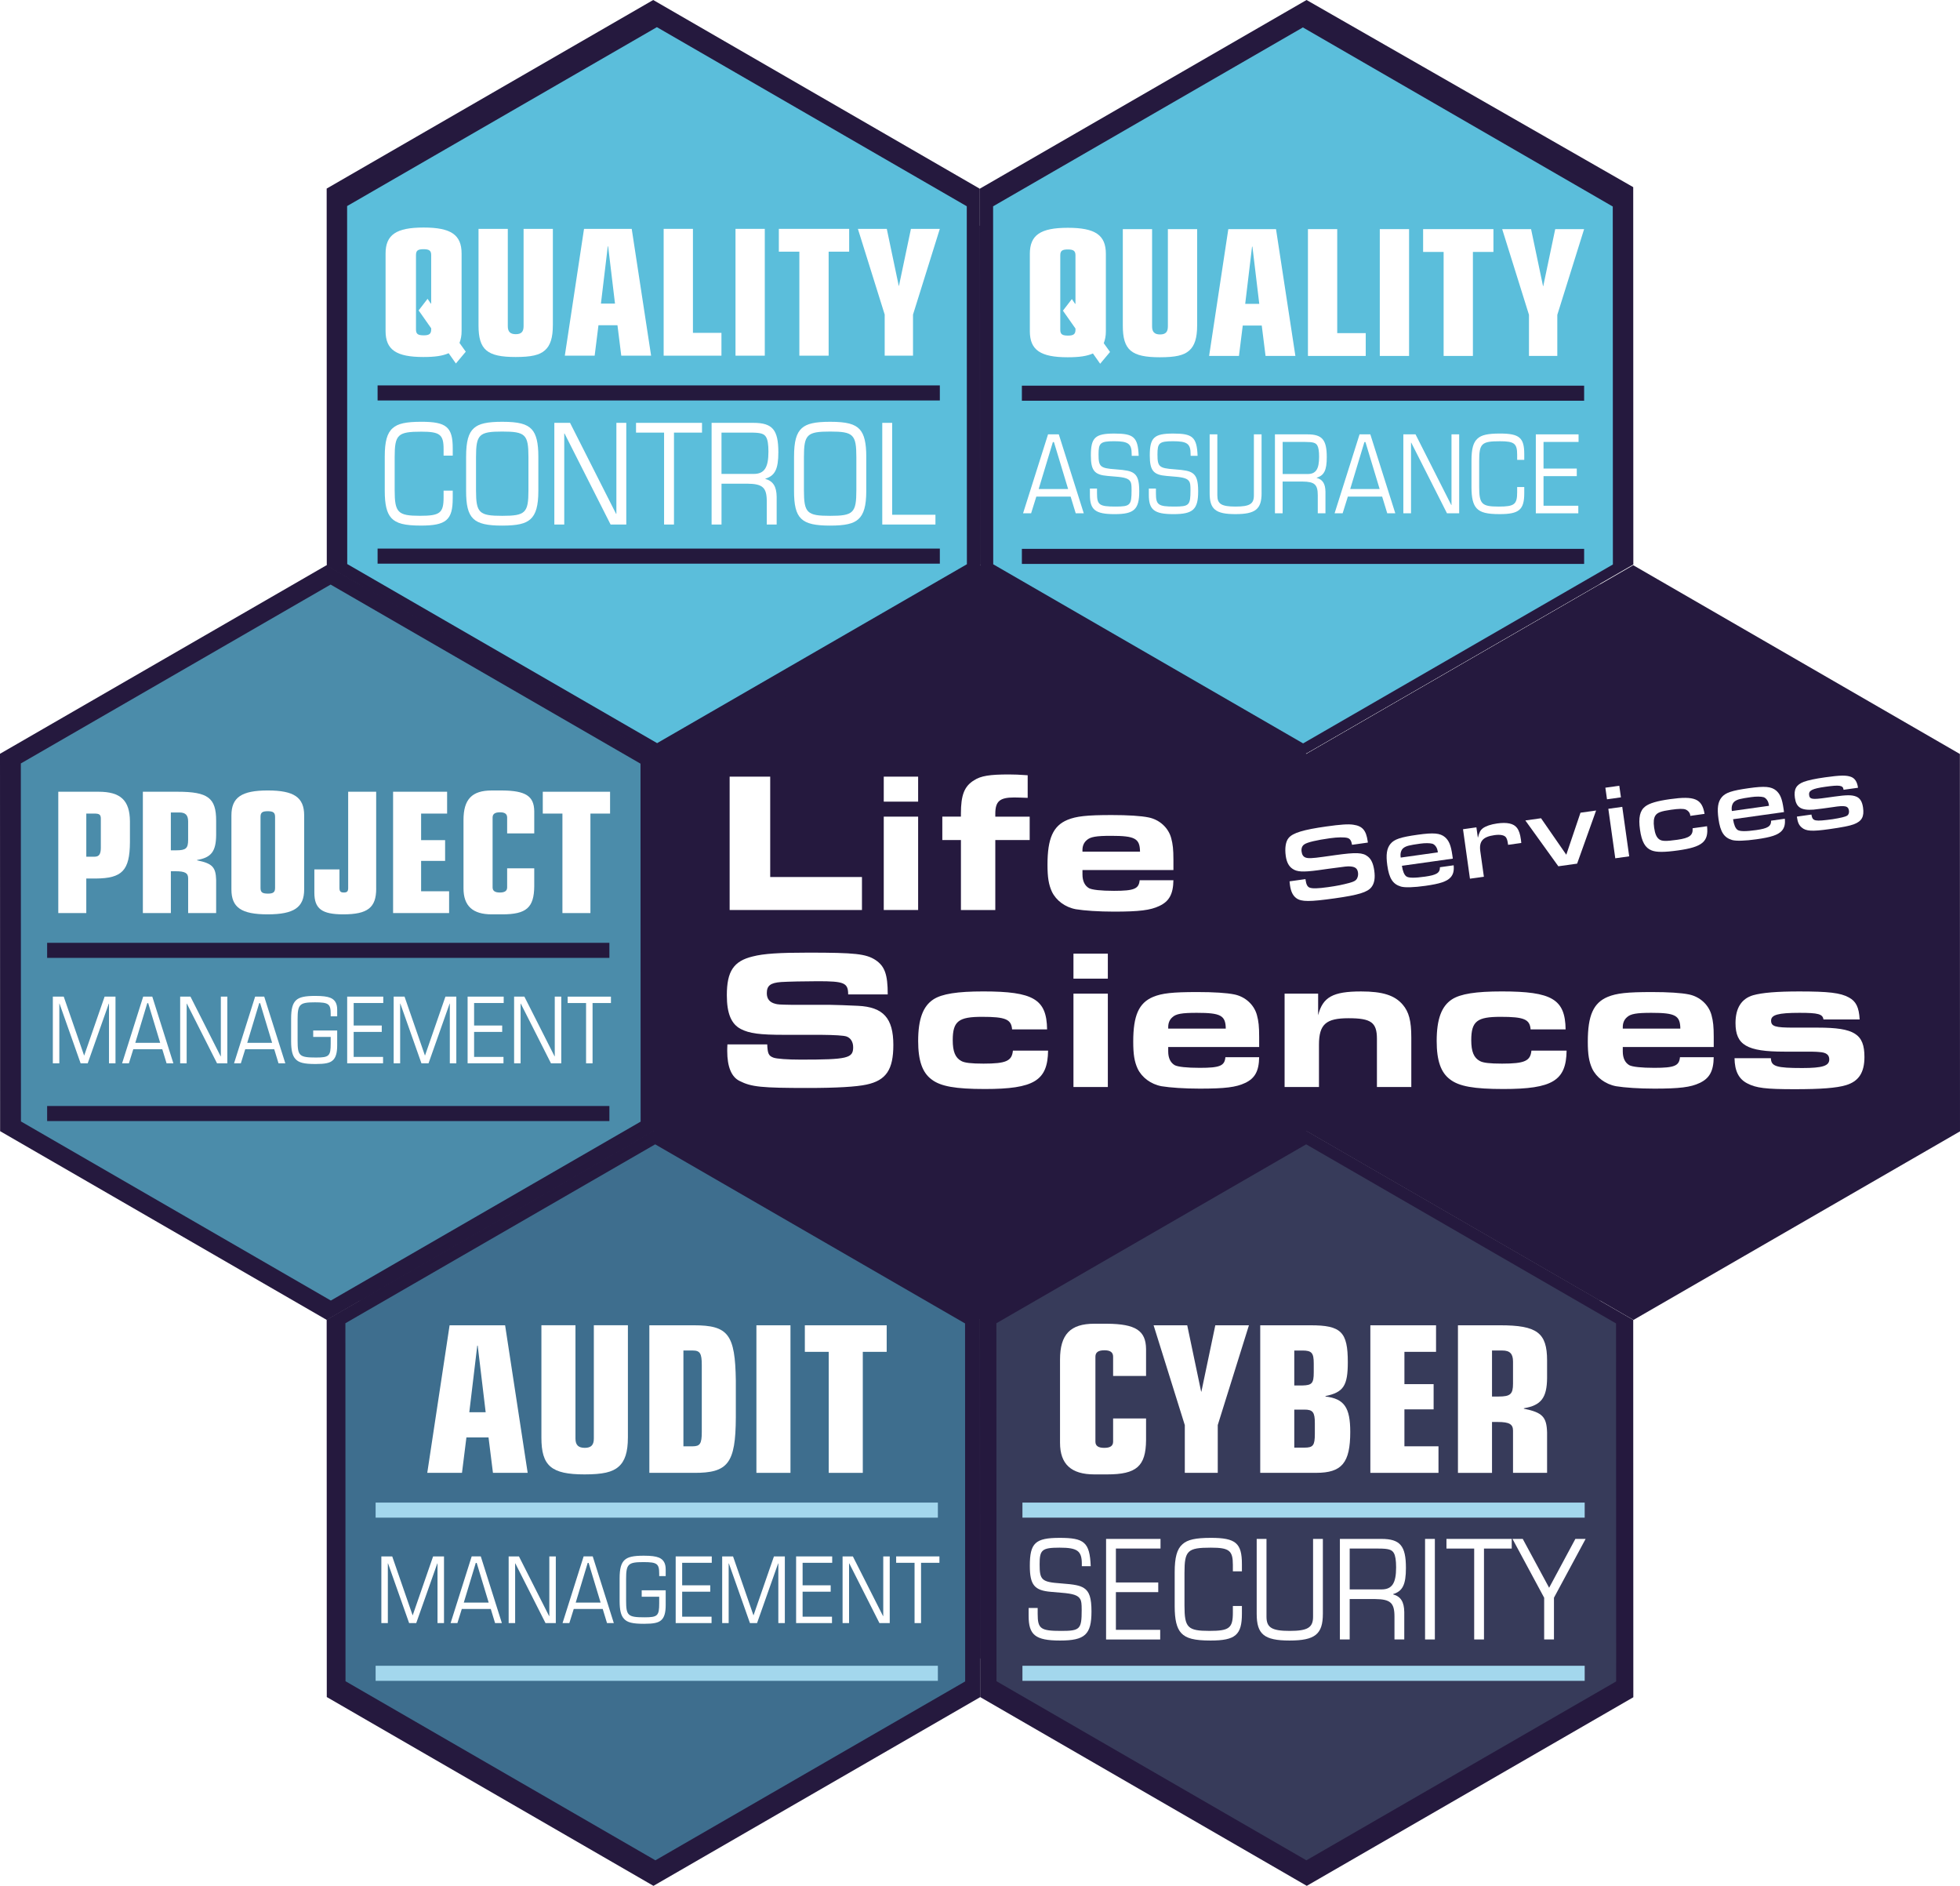
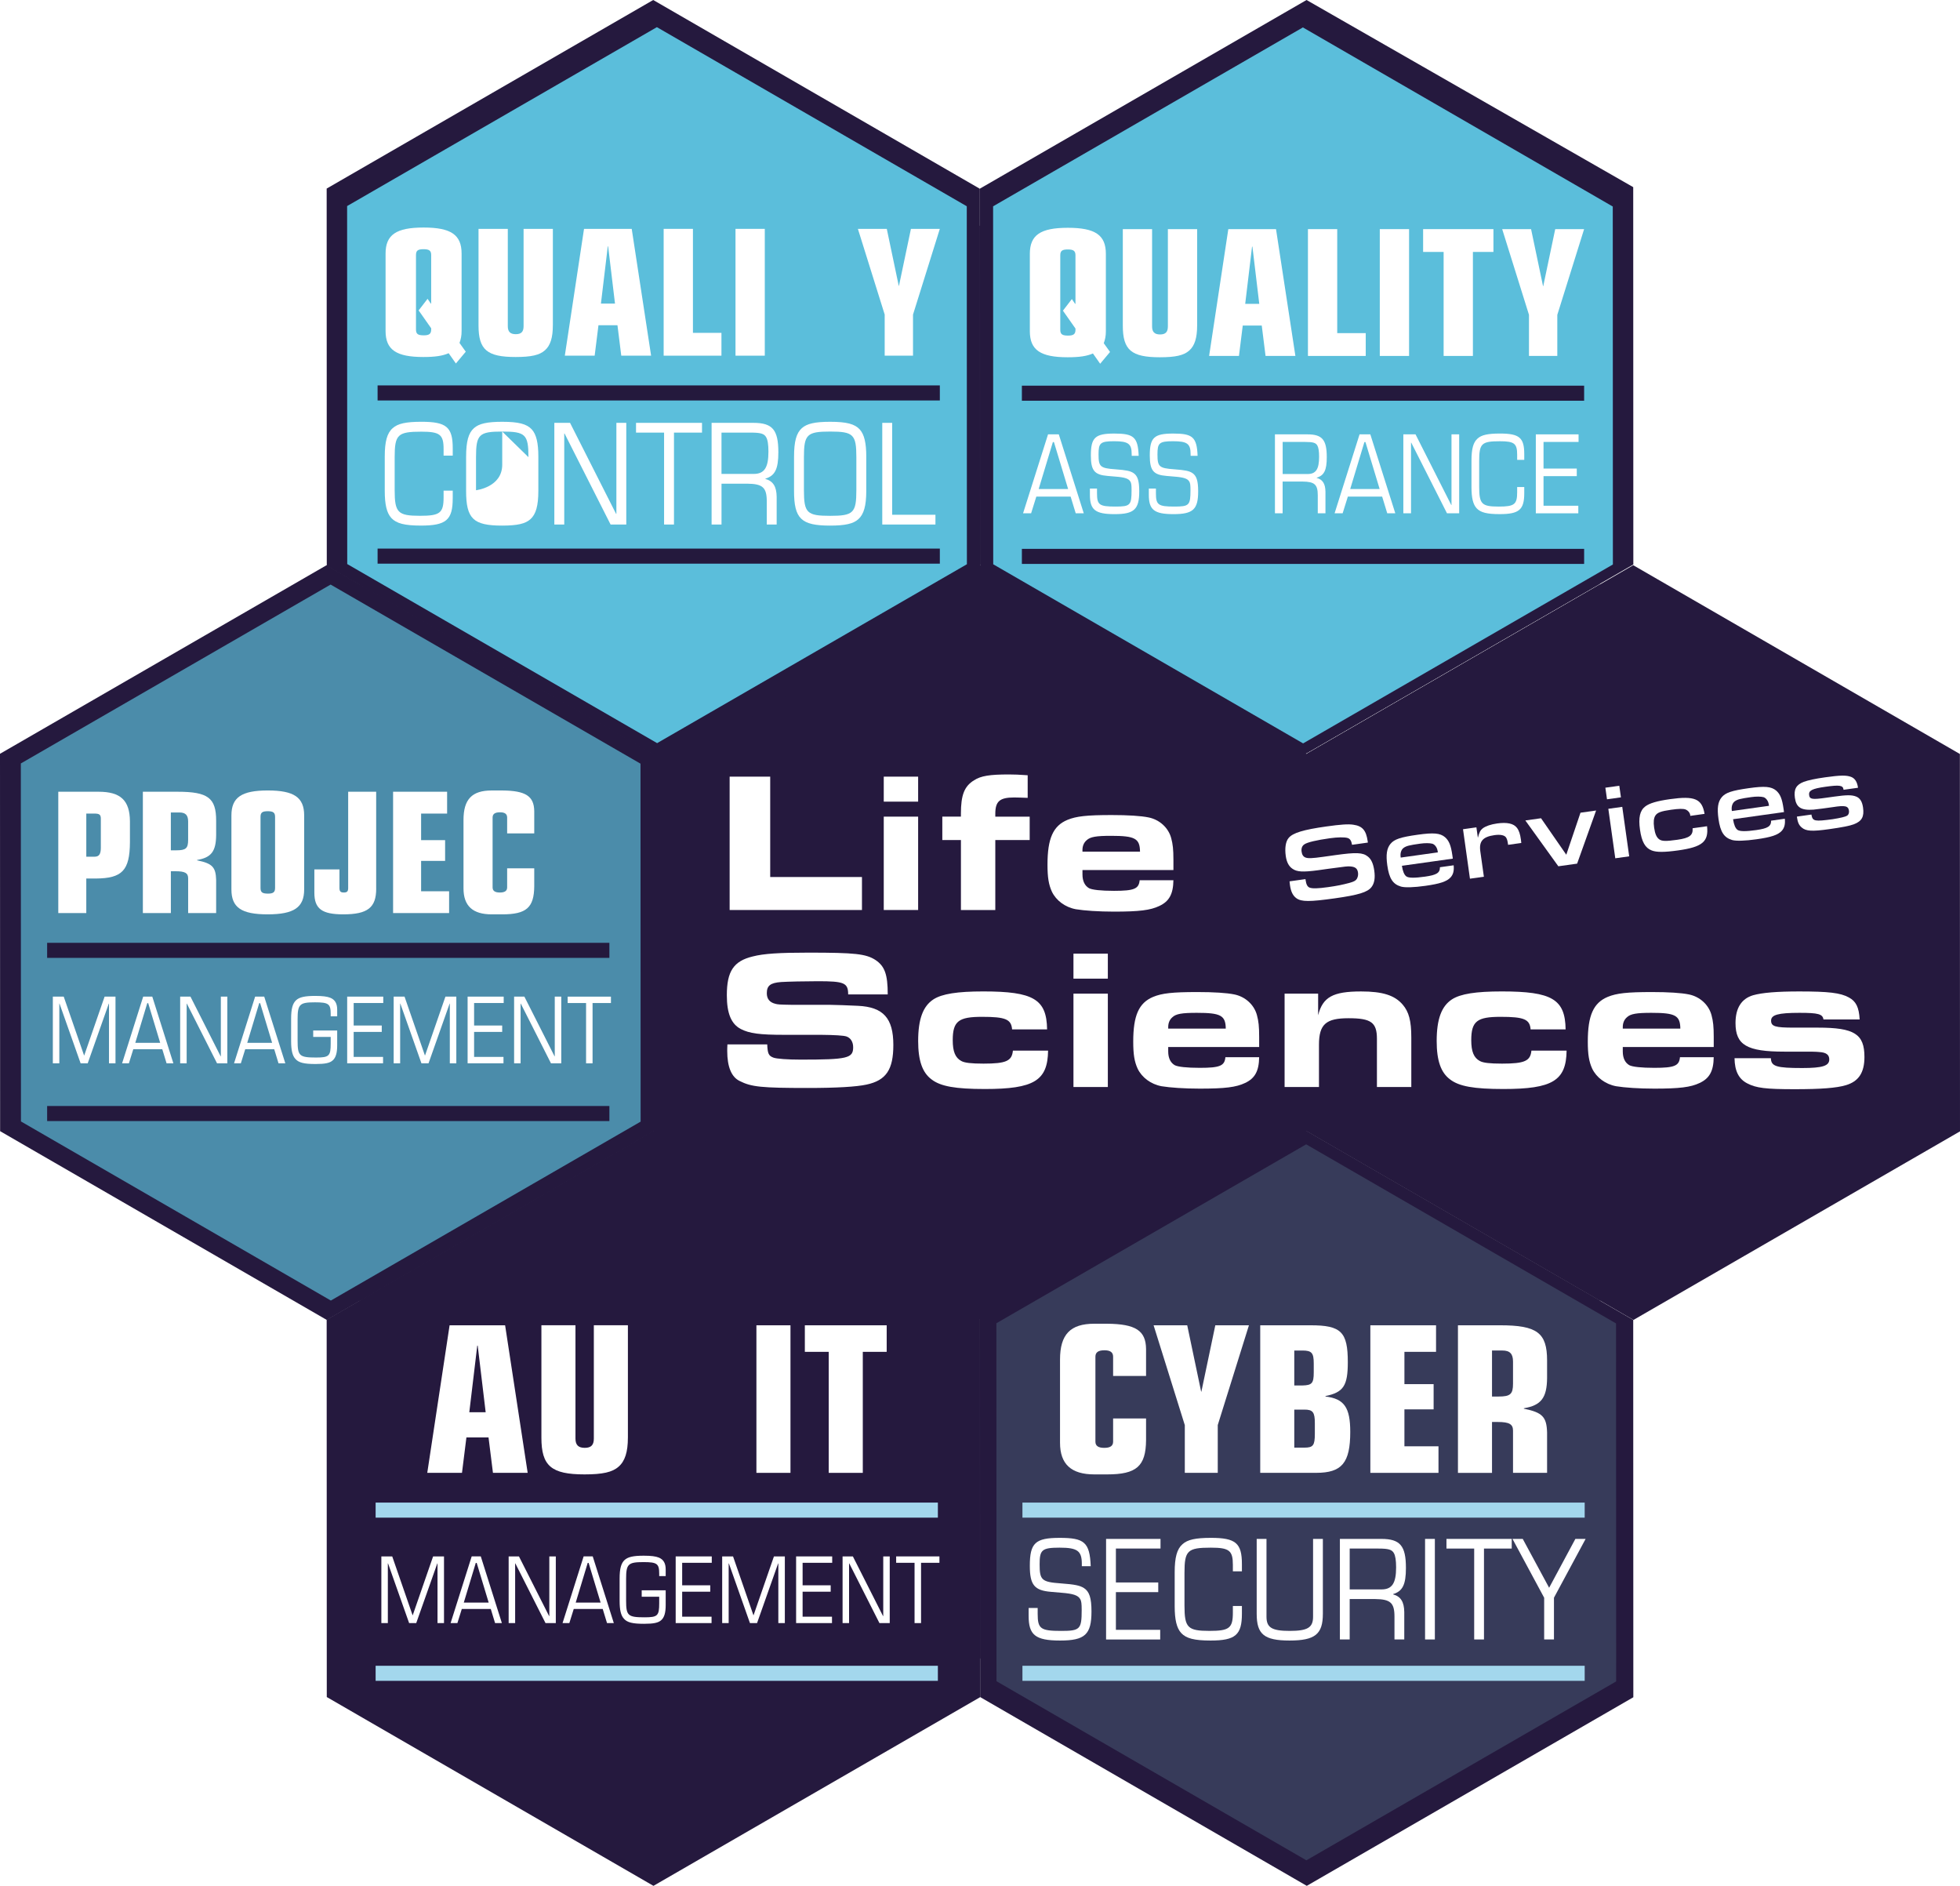
<svg xmlns="http://www.w3.org/2000/svg" id="Calque_2" data-name="Calque 2" viewBox="0 0 1196.22 1150.67">
  <defs>
    <style>
      .cls-1 {
        fill: #373b5a;
      }

      .cls-2 {
        filter: url(#drop-shadow-9);
      }

      .cls-3 {
        filter: url(#drop-shadow-2);
      }

      .cls-4 {
        fill: #4b8caa;
      }

      .cls-5 {
        filter: url(#drop-shadow-6);
      }

      .cls-6 {
        filter: url(#drop-shadow-5);
      }

      .cls-7 {
        fill: #3e6e8e;
      }

      .cls-8 {
        fill: #fff;
      }

      .cls-9 {
        fill: #25193e;
      }

      .cls-10 {
        filter: url(#drop-shadow-8);
      }

      .cls-11 {
        filter: url(#drop-shadow-4);
      }

      .cls-12 {
        filter: url(#drop-shadow-7);
      }

      .cls-13 {
        filter: url(#drop-shadow-1);
      }

      .cls-14 {
        fill: #24193d;
      }

      .cls-15 {
        filter: url(#drop-shadow-10);
      }

      .cls-16 {
        fill: #a3d7ed;
      }

      .cls-17 {
        filter: url(#drop-shadow-3);
      }

      .cls-18 {
        fill: #5bbedb;
      }
    </style>
    <filter id="drop-shadow-1" x="611.33" y="121.82" width="372.72" height="117.36" filterUnits="userSpaceOnUse">
      <feOffset dx="0" dy="0" />
      <feGaussianBlur result="blur" stdDeviation="5.67" />
      <feFlood flood-color="#24193d" flood-opacity=".75" />
      <feComposite in2="blur" operator="in" />
      <feComposite in="SourceGraphic" />
    </filter>
    <filter id="drop-shadow-2" x="607.25" y="247.34" width="373.44" height="83.52" filterUnits="userSpaceOnUse">
      <feOffset dx="0" dy="0" />
      <feGaussianBlur result="blur-2" stdDeviation="5.67" />
      <feFlood flood-color="#24193d" flood-opacity=".75" />
      <feComposite in2="blur-2" operator="in" />
      <feComposite in="SourceGraphic" />
    </filter>
    <filter id="drop-shadow-3" x="218.21" y="121.58" width="372.48" height="117.36" filterUnits="userSpaceOnUse">
      <feOffset dx="0" dy="0" />
      <feGaussianBlur result="blur-3" stdDeviation="5.67" />
      <feFlood flood-color="#24193d" flood-opacity=".75" />
      <feComposite in2="blur-3" operator="in" />
      <feComposite in="SourceGraphic" />
    </filter>
    <filter id="drop-shadow-4" x="217.73" y="240.14" width="370.32" height="97.68" filterUnits="userSpaceOnUse">
      <feOffset dx="0" dy="0" />
      <feGaussianBlur result="blur-4" stdDeviation="5.67" />
      <feFlood flood-color="#24193d" flood-opacity=".75" />
      <feComposite in2="blur-4" operator="in" />
      <feComposite in="SourceGraphic" />
    </filter>
    <filter id="drop-shadow-5" x="15.17" y="590.54" width="374.88" height="75.84" filterUnits="userSpaceOnUse">
      <feOffset dx="0" dy="0" />
      <feGaussianBlur result="blur-5" stdDeviation="5.67" />
      <feFlood flood-color="#24193d" flood-opacity=".75" />
      <feComposite in2="blur-5" operator="in" />
      <feComposite in="SourceGraphic" />
    </filter>
    <filter id="drop-shadow-6" x="18.53" y="465.26" width="371.04" height="109.92" filterUnits="userSpaceOnUse">
      <feOffset dx="0" dy="0" />
      <feGaussianBlur result="blur-6" stdDeviation="5.67" />
      <feFlood flood-color="#24193d" flood-opacity=".75" />
      <feComposite in2="blur-6" operator="in" />
      <feComposite in="SourceGraphic" />
    </filter>
    <filter id="drop-shadow-7" x="215.57" y="932.06" width="374.88" height="75.84" filterUnits="userSpaceOnUse">
      <feOffset dx="0" dy="0" />
      <feGaussianBlur result="blur-7" stdDeviation="5.67" />
      <feFlood flood-color="#24193d" flood-opacity=".75" />
      <feComposite in2="blur-7" operator="in" />
      <feComposite in="SourceGraphic" />
    </filter>
    <filter id="drop-shadow-8" x="243.65" y="791.42" width="314.64" height="125.28" filterUnits="userSpaceOnUse">
      <feOffset dx="0" dy="0" />
      <feGaussianBlur result="blur-8" stdDeviation="5.67" />
      <feFlood flood-color="#24193d" flood-opacity=".75" />
      <feComposite in2="blur-8" operator="in" />
      <feComposite in="SourceGraphic" />
    </filter>
    <filter id="drop-shadow-9" x="629.81" y="790.46" width="331.68" height="126.24" filterUnits="userSpaceOnUse">
      <feOffset dx="0" dy="0" />
      <feGaussianBlur result="blur-9" stdDeviation="5.67" />
      <feFlood flood-color="#24193d" flood-opacity=".75" />
      <feComposite in2="blur-9" operator="in" />
      <feComposite in="SourceGraphic" />
    </filter>
    <filter id="drop-shadow-10" x="610.61" y="921.26" width="374.4" height="96.96" filterUnits="userSpaceOnUse">
      <feOffset dx="0" dy="0" />
      <feGaussianBlur result="blur-10" stdDeviation="5.67" />
      <feFlood flood-color="#24193d" flood-opacity=".75" />
      <feComposite in2="blur-10" operator="in" />
      <feComposite in="SourceGraphic" />
    </filter>
  </defs>
  <g id="COMBO_-_round" data-name="COMBO - round">
    <g id="tiles_-_contour" data-name="tiles - contour">
      <polygon class="cls-9" points="598.04 344.87 398.74 459.93 398.81 690.19 598.18 805.38 797.48 690.31 797.41 460.06 598.04 344.87" />
      <polygon class="cls-9" points="199.3 344.87 0 459.93 .07 690.19 199.44 805.38 398.74 690.31 398.67 460.06 199.3 344.87" />
      <polygon class="cls-9" points="797.41 0 598.11 115.06 598.18 344.32 797.55 459.51 996.85 344.44 996.78 114.19 797.41 0" />
      <polygon class="cls-9" points="398.67 0 199.37 115.06 199.44 345.32 398.81 460.51 598.11 345.45 598.04 115.19 398.67 0" />
      <polygon class="cls-9" points="797.41 690.16 598.11 805.22 598.18 1035.47 797.55 1150.67 996.85 1035.6 996.78 805.35 797.41 690.16" />
      <polygon class="cls-9" points="398.67 690.16 199.37 805.22 199.44 1035.47 398.81 1150.67 598.11 1035.6 598.04 805.35 398.67 690.16" />
      <polygon class="cls-9" points="996.78 344.87 797.48 459.93 797.55 690.19 996.92 805.38 1196.22 690.31 1196.15 460.06 996.78 344.87" />
    </g>
    <g id="tiles">
      <polygon class="cls-9" points="598.04 356.68 408.98 465.83 409.05 684.26 598.18 793.54 787.24 684.38 787.17 465.96 598.04 356.68" />
      <polygon class="cls-9" points="219.78 356.68 30.72 465.83 30.79 684.26 219.92 793.54 408.98 684.38 408.91 465.96 219.78 356.68" />
      <polygon class="cls-9" points="787.17 28.57 598.11 137.73 598.18 356.16 787.31 465.43 976.37 356.28 976.3 137.85 787.17 28.57" />
      <polygon class="cls-9" points="408.91 28.57 219.85 137.73 219.92 356.16 409.05 465.43 598.11 356.28 598.04 137.85 408.91 28.57" />
      <polygon class="cls-9" points="787.17 684.23 598.11 793.39 598.18 1011.82 787.31 1121.09 976.37 1011.94 976.3 793.51 787.17 684.23" />
      <polygon class="cls-9" points="408.91 684.23 219.85 793.39 219.92 1011.82 409.05 1121.09 598.11 1011.94 598.04 793.51 408.91 684.23" />
      <polygon class="cls-9" points="976.3 356.68 787.24 465.83 787.31 684.26 976.44 793.54 1165.5 684.38 1165.43 465.96 976.3 356.68" />
    </g>
    <g id="Life_Sciences_Services_VECTOR" data-name="Life Sciences Services VECTOR">
      <g>
        <path class="cls-8" d="M445.31,473.88h24.76v61.24h56v20.13h-80.76v-81.37Z" />
        <path class="cls-8" d="M539.37,473.88h20.98v15.25h-20.98v-15.25ZM539.37,498.28h20.98v56.97h-20.98v-56.97Z" />
        <path class="cls-8" d="M586.46,512.55h-11.35v-14.27h11.35v-1.83c0-11.35,2.07-16.71,8.05-20.37,4.15-2.68,9.52-3.54,21.23-3.54,3.42,0,6.22.12,11.47.49v13.79c-3.78-.12-5.98-.24-8.17-.24-8.91,0-11.59,2.32-11.59,10v1.71h20.98v14.27h-20.98v42.7h-20.98v-42.7Z" />
        <path class="cls-8" d="M716.15,537.08c-.12,8.42-2.56,12.93-8.66,15.74-5.37,2.56-12.2,3.42-27.57,3.42-9.39,0-18.18-.61-23.3-1.46-6.59-1.22-12.08-5.37-14.64-10.74-1.95-4.27-2.68-8.66-2.68-16.47,0-15.98,3.42-23.67,12.2-27.33,5.37-2.2,11.71-2.93,26.96-2.93,9.88,0,17.93.49,22.57,1.46,6.59,1.34,12.08,6.22,13.79,12.69.98,3.66,1.34,6.83,1.34,13.18v6.22h-55.51v2.68c0,4.15,1.46,6.95,4.03,8.42,1.95.98,7.2,1.59,15.25,1.59,12.32,0,15.13-1.22,15.62-6.47h20.62ZM695.77,519.63c-.12-8.05-3.05-9.64-17.69-9.64-9.03,0-12.69.61-14.88,2.68-1.71,1.46-2.56,3.54-2.56,5.98v.98h35.13Z" />
        <path class="cls-8" d="M468.25,637.27c.24,5.61.85,6.95,3.78,8.05,1.83.73,8.78,1.22,16.59,1.22,28.67,0,32.08-.85,32.08-7.56,0-3.29-1.59-5.73-4.15-6.59q-2.68-.85-15.49-.98h-22.45c-15.01,0-21.23-.85-26.47-3.54-5.86-3.05-8.54-9.52-8.54-20.62,0-14.64,4.15-20.86,15.86-23.67,6.59-1.71,16.1-2.32,33.91-2.32,28.55,0,35.13.73,40.99,4.51,5.61,3.78,7.44,8.78,7.44,20.98h-24.15c0-7.08-2.44-8.05-18.42-8.05-7.93,0-18.54.24-22.45.49-6.59.49-8.78,2.2-8.78,6.83,0,3.42,1.71,5.61,5.25,6.47,1.46.37,1.95.49,10,.61h23.06c2.2,0,13.17.37,17.32.61,15.49.73,21.59,7.56,21.59,23.91,0,15.01-4.39,21.59-16.35,24.15-6.1,1.34-18.18,2.07-35.87,2.07-28.18,0-34.4-.61-41.6-4.27-5-2.44-7.56-8.66-7.56-18.3,0-.73,0-2.32.12-4.03h24.28Z" />
        <path class="cls-8" d="M617.7,628.12c-.49-6.22-4.03-7.69-18.3-7.69s-17.93,2.56-17.93,14.27c0,6.95,1.59,10.74,5.25,12.69,1.95,1.1,5.98,1.59,13.54,1.59,13.79,0,17.32-1.59,17.93-7.93h21.47c-.24,18.3-8.54,23.42-38.55,23.42-17.93,0-27.08-1.59-32.57-5.86-5.61-4.15-8.17-11.47-8.17-23.42,0-13.3,2.93-21.23,9.27-25.38,5.25-3.42,14.64-4.88,30.5-4.88,30.62,0,38.67,4.76,38.92,23.18h-21.35Z" />
        <path class="cls-8" d="M655.15,581.88h20.98v15.25h-20.98v-15.25ZM655.15,606.28h20.98v56.97h-20.98v-56.97Z" />
        <path class="cls-8" d="M768.48,645.08c-.12,8.42-2.56,12.93-8.66,15.74-5.37,2.56-12.2,3.42-27.57,3.42-9.39,0-18.18-.61-23.3-1.46-6.59-1.22-12.08-5.37-14.64-10.74-1.95-4.27-2.68-8.66-2.68-16.47,0-15.98,3.42-23.67,12.2-27.33,5.37-2.2,11.71-2.93,26.96-2.93,9.88,0,17.93.49,22.57,1.46,6.59,1.34,12.08,6.22,13.79,12.69.98,3.66,1.34,6.83,1.34,13.18v6.22h-55.51v2.68c0,4.15,1.46,6.95,4.03,8.42,1.95.98,7.2,1.59,15.25,1.59,12.32,0,15.13-1.22,15.62-6.47h20.62ZM748.11,627.63c-.12-8.05-3.05-9.64-17.69-9.64-9.03,0-12.69.61-14.88,2.68-1.71,1.46-2.56,3.54-2.56,5.98v.98h35.13Z" />
        <path class="cls-8" d="M783.98,606.28h20.5v13.18c2.81-11.1,9.03-14.52,26.23-14.52,13.05,0,20.5,2.32,25.38,8.05,3.78,4.39,5.25,9.88,5.25,20.01v30.25h-20.98v-29.4c0-10-3.54-12.57-17.32-12.57s-18.05,3.66-18.05,16.23v25.74h-20.98v-56.97Z" />
        <path class="cls-8" d="M934.16,628.12c-.49-6.22-4.03-7.69-18.3-7.69s-17.93,2.56-17.93,14.27c0,6.95,1.59,10.74,5.25,12.69,1.95,1.1,5.98,1.59,13.54,1.59,13.79,0,17.32-1.59,17.93-7.93h21.47c-.24,18.3-8.54,23.42-38.55,23.42-17.93,0-27.08-1.59-32.57-5.86-5.61-4.15-8.17-11.47-8.17-23.42,0-13.3,2.93-21.23,9.27-25.38,5.25-3.42,14.64-4.88,30.5-4.88,30.62,0,38.67,4.76,38.92,23.18h-21.35Z" />
        <path class="cls-8" d="M1045.91,645.08c-.12,8.42-2.56,12.93-8.66,15.74-5.37,2.56-12.2,3.42-27.57,3.42-9.39,0-18.18-.61-23.3-1.46-6.59-1.22-12.08-5.37-14.64-10.74-1.95-4.27-2.68-8.66-2.68-16.47,0-15.98,3.42-23.67,12.2-27.33,5.37-2.2,11.71-2.93,26.96-2.93,9.88,0,17.93.49,22.57,1.46,6.59,1.34,12.08,6.22,13.79,12.69.98,3.66,1.34,6.83,1.34,13.18v6.22h-55.51v2.68c0,4.15,1.46,6.95,4.03,8.42,1.95.98,7.2,1.59,15.25,1.59,12.32,0,15.13-1.22,15.62-6.47h20.62ZM1025.54,627.63c-.12-8.05-3.05-9.64-17.69-9.64-9.03,0-12.69.61-14.88,2.68-1.71,1.46-2.56,3.54-2.56,5.98v.98h35.13Z" />
        <path class="cls-8" d="M1080.81,645.69c.12,5,3.42,5.98,19.15,5.98,12.44,0,16.47-1.34,16.47-5.25,0-2.81-1.83-4.27-6.1-4.51-2.07-.24-5-.24-10.86-.24h-10.49c-22.81,0-29.77-4.03-29.77-17.45,0-9.15,3.66-14.88,10.74-16.96,5.61-1.59,14.76-2.32,28.18-2.32,17.93,0,25.13.85,30.25,3.66,4.39,2.32,6.22,6.1,6.59,13.42h-22.08c-.49-3.29-3.17-4.03-14.64-4.03-13.05,0-17.32,1.22-17.32,4.76s2.56,4.27,13.79,4.27h14.76c22.32,0,28.42,3.9,28.42,17.93,0,9.52-3.54,14.88-11.34,17.2-5.73,1.71-15.25,2.44-31.23,2.44-17.69,0-23.54-.73-28.91-3.54-5.25-2.68-7.69-7.56-7.81-15.37h22.2Z" />
      </g>
      <g>
        <path class="cls-8" d="M796.75,536.41l.06.45c.39,2.77,1.11,4.18,2.43,4.71,1.67.68,5.07.6,11.38-.29,5.34-.75,8.66-1.41,13.22-2.65,2.4-.67,3.56-1.29,4.21-2.3.69-1.15.96-2.5.77-3.85-.35-2.51-1.62-3.58-4.67-3.81-1.86-.13-1.92-.12-13.65,1.46l-6.18.87c-9.08,1.21-12.72,1-15.41-.85-2.31-1.51-3.66-4.08-4.19-7.88-.67-4.76-.06-8.85,1.74-10.95,2.52-3.11,8.94-5.06,23.1-7.05,8.62-1.21,13.3-1.54,16.39-1.06,5.56.79,7.83,3.43,8.77,10.06l.12.84-9.66,1.36c-.42-2.5-1.24-3.7-2.68-4.15-1.92-.58-6.11-.52-10.88.15-8.11,1.14-13.7,2.45-15.5,3.69-1.45.92-2.01,2.51-1.73,4.51.26,1.87,1.01,3.01,2.33,3.54,1.6.63,4.08.54,10.84-.41l7.27-1.02c12.87-1.81,16.9-1.65,20.01.86,2.06,1.61,3.3,4.33,3.9,8.58.63,4.51.1,7.73-1.73,10.09-2.45,3.1-7.86,4.78-22.34,6.82-15.45,2.17-20.38,2.14-23.44-.05-2.19-1.59-3.39-4.05-3.96-8.11-.05-.39-.19-1.35-.24-2.2l9.72-1.37Z" />
        <path class="cls-8" d="M855.6,528.27c.55,3.47,1.44,5.57,2.75,6.51,1.45.98,5.06.99,11.37.11,7.08-1,9.13-2.27,9.1-5.74l8.37-1.18c.33,3.3-.26,5.62-1.91,7.42-2.34,2.5-6.48,3.86-15.43,5.12-6.89.97-12.38,1.15-14.84.44-4.93-1.47-7.19-4.9-8.32-12.94-.91-6.5-.33-10.33,1.9-13.07,2.35-2.89,6.18-4.15,16.67-5.62,9.72-1.37,13.64-1,16.62,1.47,2.47,2.15,3.66,5,4.52,11.12l.28,2-31.09,4.37ZM877.55,520.07c-.24-1.74-.57-2.68-1.31-3.69-.57-.77-1.3-1.33-1.99-1.56-1.57-.44-4.47-.49-7.62-.04-6.5.91-8.34,1.37-10.01,2.59-1.43,1.05-2.11,3.19-1.79,5.5l.05.39,22.66-3.18Z" />
        <path class="cls-8" d="M892.9,505.96l8.17-1.15.9,6.37c.9-3.41,1.52-4.61,2.94-5.73,1.84-1.38,4.91-2.46,8.83-3.01,6.05-.85,10.05.03,12.05,2.64,1.28,1.66,1.97,3.73,2.47,7.33.05.32.15,1.09.21,1.94l-8.05,1.13c-.37-2.64-.63-3.52-1.29-4.54-.98-1.37-3.48-1.88-7.02-1.38-7.14,1-9.51,3.77-8.65,9.88l2.18,15.51-8.5,1.19-4.24-30.19Z" />
        <path class="cls-8" d="M940.53,499.27l15.4,22.25,8.67-25.64,9.53-1.34-11.59,32.42-11.46,1.61-20.14-27.96,9.59-1.35Z" />
        <path class="cls-8" d="M979.78,480.62l8.5-1.19,1,7.08-8.5,1.19-1-7.08ZM981.59,493.5l8.5-1.19,4.24,30.19-8.5,1.19-4.24-30.19Z" />
        <path class="cls-8" d="M1041.84,504.13c1.06,9.43-2.88,12.68-17.62,14.75-8.43,1.18-13.16,1.19-16.14.04-4.02-1.54-6.13-5.31-7.17-12.71-1.03-7.34-.07-11.67,3.26-14.18,2.55-1.93,7.09-3.29,15-4.41,15.13-2.13,19.59-.26,21.15,8.97l-8.69,1.22-.04-.26c-.08-1.5-1.27-2.97-2.8-3.61-1.46-.58-4.15-.53-8.91.14-6.12.86-8.42,1.71-9.6,3.58-.97,1.51-1.23,3.85-.74,7.33.53,3.8,1.5,6.02,3.17,7.17,1.61,1.15,4.04,1.21,10.99.23,7.47-1.05,9.66-2.74,9.32-7.02l8.82-1.24Z" />
        <path class="cls-8" d="M1057.71,499.87c.55,3.47,1.44,5.57,2.75,6.5,1.45.98,5.06,1,11.37.11,7.08-1,9.13-2.27,9.11-5.74l8.37-1.18c.33,3.3-.26,5.62-1.91,7.42-2.34,2.5-6.48,3.87-15.43,5.12-6.89.97-12.38,1.15-14.84.44-4.93-1.47-7.19-4.9-8.32-12.94-.91-6.5-.33-10.32,1.91-13.07,2.35-2.89,6.18-4.15,16.67-5.63,9.72-1.37,13.64-1,16.62,1.47,2.47,2.15,3.66,5,4.52,11.12l.28,2-31.09,4.37ZM1079.66,491.66c-.24-1.74-.57-2.68-1.31-3.69-.57-.77-1.3-1.33-1.99-1.56-1.57-.44-4.47-.49-7.62-.04-6.5.91-8.34,1.37-10.01,2.59-1.43,1.05-2.11,3.19-1.79,5.5l.05.39,22.66-3.18Z" />
        <path class="cls-8" d="M1125.12,481.66c-.35-2.51-2.43-2.81-11.12-1.59-8.05,1.13-10.25,2.29-9.86,5.06.36,2.58,1.84,2.83,10.34,1.63l4.7-.66c7.85-1.1,10.93-1.14,13.64-.08,2.36.92,3.72,3.09,4.23,6.76.78,5.54-.74,8.31-5.66,10.18-2.49.94-7.16,1.86-15.07,2.97-10.36,1.46-14.07,1.25-16.68-1-1.71-1.4-2.48-3.13-2.93-6.35l-.04-.32,8.88-1.25.04.32c.73,3.77,1.94,3.99,12.89,2.52q7.32-1.16,8.89-2.17c.84-.58,1.26-1.75,1.09-2.98-.42-2.96-2.25-3.42-9.83-2.23-2.95.48-10.18,1.37-11.86,1.54-7.54.54-10.49-1.35-11.32-7.21-.73-5.21.78-7.99,5.45-9.76,2.62-.96,6.83-1.88,12.94-2.74,9.33-1.31,13-1.37,15.91-.27,2.29.86,3.71,3.02,4.19,6.44l.03.19-8.82,1.24-.04-.26Z" />
      </g>
    </g>
    <g id="QA">
      <polygon class="cls-18" points="795.17 16.73 606.11 125.88 606.18 344.31 795.31 453.59 984.37 344.43 984.3 126.01 795.17 16.73" />
      <rect class="cls-14" x="623.67" y="334.89" width="343.15" height="9.19" />
      <rect class="cls-14" x="623.67" y="235.32" width="343.15" height="9.19" />
      <g id="QUALITY_VECTOR_" data-name="QUALITY (VECTOR)" class="cls-13">
        <path class="cls-8" d="M667.05,215.67c-3.71,1.62-8.24,2.32-15.43,2.32-16.59,0-23.09-4.41-23.09-15.89v-47.22c0-11.49,6.5-15.89,23.2-15.89s23.2,4.41,23.2,15.89v47.22c0,3.02-.46,5.1-1.28,7.31l3.83,5.34-6.03,7.19-4.41-6.26ZM656.38,155.81c0-2.67-1.16-3.6-4.64-3.6s-4.64.81-4.64,3.6v45.36c0,2.78,1.16,3.6,4.76,3.6,3.36,0,4.52-.93,4.52-3.6v-.7l-7.66-10.91,5.45-7.08,1.97,2.9h.23v-29.58Z" />
        <path class="cls-8" d="M730.63,198.73c0,7.42-1.51,12.3-4.87,15.2-3.25,2.9-8.35,4.06-17.87,4.06-17.4,0-22.62-4.41-22.62-19.26v-58.93h17.87v59.4c0,3.36,1.51,4.87,4.87,4.87s4.76-1.51,4.76-4.87v-59.4h17.87v58.93Z" />
        <path class="cls-8" d="M749.65,139.8h29.12l11.83,77.38h-18.21l-2.32-18.56h-11.6l-2.32,18.56h-18.21l11.72-77.38ZM764.38,150.47h-.23l-4.18,34.92h8.58l-4.18-34.92Z" />
        <path class="cls-8" d="M798.26,139.8h17.87v63.46h17.4v13.92h-35.27v-77.38Z" />
        <path class="cls-8" d="M842.11,139.8h17.87v77.38h-17.87v-77.38Z" />
        <path class="cls-8" d="M881.08,153.72h-12.53v-13.92h42.92v13.92h-12.53v63.46h-17.87v-63.46Z" />
        <path class="cls-8" d="M933.17,192.12l-16.36-52.32h17.63l7.31,34.8h.12l7.31-34.8h17.63l-16.36,52.32v25.06h-17.29v-25.06Z" />
      </g>
      <g id="ASSURANCE_VECTOR_" data-name="ASSURANCE (VECTOR)" class="cls-3">
        <path class="cls-8" d="M653.42,303.02h-20.94l-3.18,10.18h-4.91l15.24-48.17h6.57l15.24,48.17h-4.91l-3.11-10.18ZM643.24,269.73h-.65l-8.67,28.67h17.98l-8.67-28.67Z" />
        <path class="cls-8" d="M690.68,277.02c0-6.28-2.09-7.8-10.69-7.8s-9.53,1.16-9.53,8.09c0,7.44,1.01,8.38,10.18,9.03,6.79.51,9.1,1.01,11.05,2.24,2.6,1.66,3.61,4.77,3.61,11.19,0,11.05-3.11,13.94-15.02,13.94s-15.09-2.67-15.09-11.84v-3.76h4.33v2.82c0,7.15,1.37,8.16,11.27,8.16,9.03,0,9.82-.79,9.82-9.97,0-3.03-.14-4.33-.72-5.27-1.01-1.81-3.39-2.6-8.96-3.03l-4.98-.43c-8.02-.65-10.18-3.32-10.18-12.49,0-10.91,2.6-13.36,14.3-13.36s14.44,2.02,14.88,13.58h-4.26v-1.08Z" />
        <path class="cls-8" d="M726.64,277.02c0-6.28-2.09-7.8-10.69-7.8s-9.53,1.16-9.53,8.09c0,7.44,1.01,8.38,10.18,9.03,6.79.51,9.1,1.01,11.05,2.24,2.6,1.66,3.61,4.77,3.61,11.19,0,11.05-3.11,13.94-15.02,13.94s-15.09-2.67-15.09-11.84v-3.76h4.33v2.82c0,7.15,1.37,8.16,11.27,8.16,9.03,0,9.82-.79,9.82-9.97,0-3.03-.14-4.33-.72-5.27-1.01-1.81-3.39-2.6-8.96-3.03l-4.98-.43c-8.02-.65-10.18-3.32-10.18-12.49,0-10.91,2.6-13.36,14.3-13.36s14.44,2.02,14.88,13.58h-4.26v-1.08Z" />
-         <path class="cls-8" d="M769.97,300.92c0,9.75-3.76,12.78-15.96,12.78s-15.74-3.03-15.74-12.78v-35.89h4.69v37.27c0,5.2,2.53,6.79,11.12,6.79s11.19-1.59,11.19-6.79v-37.27h4.69v35.89Z" />
        <path class="cls-8" d="M778.12,265.03h19.86c9.03,0,11.77,3.32,11.77,13.94,0,7.94-1.59,11.12-6.14,12.49v.14c3.68,1.01,5.27,3.61,5.34,8.45v13.14h-4.69v-10.98c0-6.57-1.95-8.31-9.24-8.38h-12.21v19.35h-4.69v-48.17ZM782.82,289.23h15.24c5.06,0,7.01-2.96,7.01-10.54,0-3.39-.36-5.63-1.08-6.86-.94-1.66-2.6-2.17-7.37-2.17h-13.79v19.57Z" />
        <path class="cls-8" d="M843.55,303.02h-20.94l-3.18,10.18h-4.91l15.24-48.17h6.57l15.24,48.17h-4.91l-3.11-10.18ZM833.37,269.73h-.65l-8.67,28.67h17.98l-8.67-28.67Z" />
        <path class="cls-8" d="M856.48,265.03h7.44l21.81,43.12h.14v-43.12h4.69v48.17h-7.44l-21.81-43.12h-.14v43.12h-4.69v-48.17Z" />
        <path class="cls-8" d="M930.28,300.85c0,10.18-3.11,12.85-15.02,12.85-7.8,0-11.7-1.01-14.08-3.61-2.17-2.38-3.11-6.36-3.11-12.85v-16.25c0-7.08,1.08-11.12,3.75-13.43,2.38-2.17,6.21-3.03,13.65-3.03,11.84,0,14.81,2.53,14.81,12.57v3.47h-4.33v-3.11c0-6.86-1.73-8.23-10.54-8.23-11.19,0-12.64,1.37-12.64,12.06v15.67c0,10.62,1.52,12.13,11.99,12.13,9.46,0,11.19-1.3,11.19-8.74v-3.18h4.33v3.68Z" />
        <path class="cls-8" d="M937.35,265.03h26.07v4.62h-21.38v16.25h20.29v4.62h-20.29v18.06h21.23v4.62h-25.93v-48.17Z" />
      </g>
    </g>
    <g id="QC">
      <polygon class="cls-18" points="400.91 16.57 211.85 125.73 211.92 344.16 401.05 453.43 590.11 344.28 590.04 125.85 400.91 16.57" />
      <rect class="cls-14" x="230.45" y="334.73" width="343.15" height="9.19" />
      <rect class="cls-14" x="230.45" y="235.16" width="343.15" height="9.19" />
      <g id="QUALITY_VECTOR_-2" data-name="QUALITY (VECTOR)" class="cls-17">
        <path class="cls-8" d="M273.84,215.51c-3.71,1.62-8.24,2.32-15.43,2.32-16.59,0-23.09-4.41-23.09-15.89v-47.22c0-11.49,6.5-15.89,23.2-15.89s23.2,4.41,23.2,15.89v47.22c0,3.02-.46,5.1-1.28,7.31l3.83,5.34-6.03,7.19-4.41-6.26ZM263.16,155.65c0-2.67-1.16-3.6-4.64-3.6s-4.64.81-4.64,3.6v45.36c0,2.78,1.16,3.6,4.76,3.6,3.36,0,4.52-.93,4.52-3.6v-.7l-7.66-10.91,5.45-7.08,1.97,2.9h.23v-29.58Z" />
        <path class="cls-8" d="M337.41,198.57c0,7.42-1.51,12.3-4.87,15.2-3.25,2.9-8.35,4.06-17.87,4.06-17.4,0-22.62-4.41-22.62-19.26v-58.93h17.87v59.4c0,3.36,1.51,4.87,4.87,4.87s4.76-1.51,4.76-4.87v-59.4h17.87v58.93Z" />
        <path class="cls-8" d="M356.43,139.64h29.12l11.83,77.38h-18.21l-2.32-18.56h-11.6l-2.32,18.56h-18.21l11.72-77.38ZM371.17,150.31h-.23l-4.18,34.92h8.58l-4.18-34.92Z" />
        <path class="cls-8" d="M405.04,139.64h17.87v63.46h17.4v13.92h-35.27v-77.38Z" />
        <path class="cls-8" d="M448.89,139.64h17.87v77.38h-17.87v-77.38Z" />
-         <path class="cls-8" d="M487.87,153.56h-12.53v-13.92h42.92v13.92h-12.53v63.46h-17.87v-63.46Z" />
        <path class="cls-8" d="M539.95,191.96l-16.36-52.32h17.63l7.31,34.8h.12l7.31-34.8h17.63l-16.36,52.32v25.06h-17.29v-25.06Z" />
      </g>
      <g id="CONTROL_VECTOR_" data-name="CONTROL (VECTOR)" class="cls-11">
        <path class="cls-8" d="M276.3,304.14c0,13.11-4,16.55-19.34,16.55-10.04,0-15.07-1.3-18.14-4.65-2.79-3.07-4-8.18-4-16.55v-20.93c0-9.11,1.4-14.32,4.84-17.3,3.07-2.79,8-3.91,17.58-3.91,15.25,0,19.07,3.25,19.07,16.18v4.46h-5.58v-4c0-8.84-2.23-10.6-13.58-10.6-14.42,0-16.28,1.77-16.28,15.53v20.18c0,13.67,1.95,15.62,15.44,15.62,12.18,0,14.42-1.67,14.42-11.25v-4.09h5.58v4.74Z" />
-         <path class="cls-8" d="M284.48,278.57c0-9.11,1.4-14.32,4.74-17.3,3.07-2.79,8.09-3.91,17.3-3.91,9.95,0,14.97,1.3,18.04,4.65,2.79,3.07,4,8.28,4,16.55v20.93c0,9.11-1.49,14.32-4.84,17.3-3.07,2.79-8,3.91-17.3,3.91-17.58,0-21.95-4.19-21.95-21.2v-20.93ZM322.52,278.94c0-13.86-1.86-15.62-16-15.62s-16,1.77-16,15.62v20.18c0,13.86,1.86,15.62,16,15.62s16-1.77,16-15.62v-20.18Z" />
+         <path class="cls-8" d="M284.48,278.57c0-9.11,1.4-14.32,4.74-17.3,3.07-2.79,8.09-3.91,17.3-3.91,9.95,0,14.97,1.3,18.04,4.65,2.79,3.07,4,8.28,4,16.55v20.93c0,9.11-1.49,14.32-4.84,17.3-3.07,2.79-8,3.91-17.3,3.91-17.58,0-21.95-4.19-21.95-21.2v-20.93ZM322.52,278.94c0-13.86-1.86-15.62-16-15.62s-16,1.77-16,15.62v20.18s16-1.77,16-15.62v-20.18Z" />
        <path class="cls-8" d="M338.33,258.01h9.58l28.09,55.52h.19v-55.52h6.04v62.03h-9.58l-28.09-55.52h-.19v55.52h-6.05v-62.03Z" />
        <path class="cls-8" d="M405.29,263.96h-17.11v-5.95h40.27v5.95h-17.11v56.08h-6.04v-56.08Z" />
        <path class="cls-8" d="M434.3,258.01h25.58c11.62,0,15.16,4.28,15.16,17.95,0,10.23-2.05,14.32-7.91,16.09v.19c4.74,1.3,6.79,4.65,6.88,10.88v16.93h-6.04v-14.14c0-8.46-2.51-10.7-11.9-10.79h-15.72v24.92h-6.05v-62.03ZM440.35,289.17h19.62c6.51,0,9.02-3.81,9.02-13.58,0-4.37-.46-7.25-1.4-8.84-1.21-2.14-3.35-2.79-9.49-2.79h-17.76v25.2Z" />
        <path class="cls-8" d="M484.62,278.57c0-9.11,1.4-14.32,4.74-17.3,3.07-2.79,8.09-3.91,17.3-3.91,9.95,0,14.97,1.3,18.04,4.65,2.79,3.07,4,8.28,4,16.55v20.93c0,9.11-1.49,14.32-4.84,17.3-3.07,2.79-8,3.91-17.3,3.91-17.58,0-21.95-4.19-21.95-21.2v-20.93ZM522.65,278.94c0-13.86-1.86-15.62-16-15.62s-16,1.77-16,15.62v20.18c0,13.86,1.86,15.62,16,15.62s16-1.77,16-15.62v-20.18Z" />
        <path class="cls-8" d="M538.46,258.01h6.05v56.08h26.41v5.95h-32.46v-62.03Z" />
      </g>
    </g>
    <g id="PM">
      <polygon class="cls-4" points="201.78 356.68 12.72 465.83 12.79 684.26 201.92 793.54 390.98 684.38 390.91 465.96 201.78 356.68" />
      <rect class="cls-14" x="28.77" y="674.84" width="343.15" height="9.19" />
      <rect class="cls-14" x="28.77" y="575.27" width="343.15" height="9.19" />
      <g id="MANAGEMENT_VECTOR_" data-name="MANAGEMENT (VECTOR)" class="cls-6">
        <path class="cls-8" d="M32.24,608.1h6.65l12.44,35.93h.06l12.45-35.93h6.65v40.69h-3.97v-36.42h-.12l-12.87,36.42h-4.33l-12.87-36.42h-.12v36.42h-3.96v-40.69Z" />
        <path class="cls-8" d="M99.04,640.19h-17.69l-2.68,8.6h-4.15l12.87-40.69h5.55l12.87,40.69h-4.15l-2.62-8.6ZM90.44,612.07h-.55l-7.32,24.22h15.19l-7.32-24.22Z" />
        <path class="cls-8" d="M109.96,608.1h6.28l18.42,36.42h.12v-36.42h3.96v40.69h-6.28l-18.42-36.42h-.12v36.42h-3.96v-40.69Z" />
        <path class="cls-8" d="M167.36,640.19h-17.69l-2.68,8.6h-4.15l12.87-40.69h5.55l12.87,40.69h-4.15l-2.62-8.6ZM158.76,612.07h-.55l-7.32,24.22h15.19l-7.32-24.22Z" />
        <path class="cls-8" d="M191.15,628.78h14.64v9.09c0,4.58-.85,7.5-2.75,9.15-1.77,1.59-4.58,2.2-10.43,2.2-7.02,0-10.31-.79-12.32-3.11-1.83-1.95-2.62-5.37-2.62-10.86v-13.67c0-5.98.92-9.39,3.11-11.35,2.07-1.83,5.31-2.56,11.59-2.56,4.58,0,7.32.37,9.27,1.16,2.81,1.16,4.15,3.48,4.15,7.2v4.09h-3.96v-1.46c0-6.1-1.28-7.08-9.58-7.08-9.39,0-10.62,1.16-10.62,10.25v13.24c0,9.21,1.1,10.19,11.29,10.19,7.93,0,8.91-.92,8.91-8.54v-4.03h-10.68v-3.9Z" />
        <path class="cls-8" d="M211.89,608.1h22.02v3.9h-18.06v13.73h17.14v3.9h-17.14v15.25h17.94v3.9h-21.9v-40.69Z" />
        <path class="cls-8" d="M240.25,608.1h6.65l12.44,35.93h.06l12.45-35.93h6.65v40.69h-3.97v-36.42h-.12l-12.87,36.42h-4.33l-12.87-36.42h-.12v36.42h-3.96v-40.69Z" />
        <path class="cls-8" d="M285.39,608.1h22.02v3.9h-18.06v13.73h17.14v3.9h-17.14v15.25h17.94v3.9h-21.9v-40.69Z" />
        <path class="cls-8" d="M313.76,608.1h6.28l18.42,36.42h.12v-36.42h3.97v40.69h-6.28l-18.42-36.42h-.12v36.42h-3.96v-40.69Z" />
        <path class="cls-8" d="M357.68,612.01h-11.23v-3.9h26.42v3.9h-11.22v36.79h-3.96v-36.79Z" />
      </g>
      <g id="PROJECT_VECTOR_" data-name="PROJECT (VECTOR)" class="cls-5">
        <path class="cls-8" d="M35.57,483.09h24.64c13.43,0,18.98,5.33,19.09,17.98v12.88c-.11,17.2-4.77,21.98-20.87,22.09h-5.77v21.09h-17.09v-74.03ZM57.77,522.72c2.66,0,3.77-1.55,3.77-5.44v-17.76c0-2.44-.89-3.11-3.88-3.11h-4.99v26.31h5.11Z" />
        <path class="cls-8" d="M87.19,483.09h21.2c18.54,0,23.53,3.77,23.53,17.65v8.88c-.11,9.88-3,13.65-11.65,15.1v.22c9.32,1.89,11.43,4.11,11.65,11.99v20.2h-17.09v-21.2c0-3.22-1.89-4.33-7.66-4.33h-2.89v25.53h-17.09v-74.03ZM104.28,518.83h3.33c5.88,0,7.21-1.22,7.21-6.44v-11.1c0-3.88-1.55-5.55-5.33-5.55h-5.22v23.09Z" />
        <path class="cls-8" d="M141.24,497.52c0-10.99,6.21-15.21,22.2-15.21s22.2,4.22,22.2,15.21v45.17c0,10.99-6.22,15.21-22.31,15.21s-22.09-4.22-22.09-15.21v-45.17ZM167.88,498.41c0-2.55-1.11-3.44-4.44-3.44s-4.44.78-4.44,3.44v43.4c0,2.66,1.11,3.44,4.55,3.44,3.22,0,4.33-.89,4.33-3.44v-43.4Z" />
        <path class="cls-8" d="M229.6,542.25c0,11.54-5.22,15.65-20.09,15.65-13.1,0-17.65-3.44-17.65-13.21v-14.21h15.32v11.32c0,2.11.67,2.77,2.66,2.77s2.66-.67,2.66-2.77v-58.71h17.09v59.16Z" />
        <path class="cls-8" d="M239.92,483.09h32.96v13.32h-15.87v16.21h14.65v12.65h-14.65v18.54h17.09v13.32h-34.19v-74.03Z" />
        <path class="cls-8" d="M326.06,540.7c-.11,13.1-4.77,17.2-19.54,17.2h-6.44c-11.54,0-17.2-5.11-17.2-15.87v-41.73c0-12.65,5.22-17.98,17.2-17.98h6.44c14.32.11,19.42,3.44,19.54,12.65v13.54h-16.54v-9.66c0-2.22-1.44-3.22-4.33-3.22-3.11,0-4.55,1-4.55,3.22v42.62c0,2.11,1.44,3.11,4.44,3.11s4.44-1,4.44-3.11v-11.65h16.54v10.88Z" />
-         <path class="cls-8" d="M343.26,496.41h-11.99v-13.32h41.07v13.32h-11.99v60.71h-17.09v-60.71Z" />
      </g>
    </g>
    <g id="AM">
-       <polygon class="cls-7" points="399.86 698.23 210.8 807.39 210.87 1025.82 400 1135.09 589.06 1025.94 588.99 807.51 399.86 698.23" />
      <rect class="cls-16" x="229.25" y="1016.39" width="343.15" height="9.19" />
      <rect class="cls-16" x="229.25" y="916.82" width="343.15" height="9.19" />
      <g id="MANAGEMENT_VECTOR_-2" data-name="MANAGEMENT (VECTOR)" class="cls-12">
        <path class="cls-8" d="M232.73,949.66h6.65l12.44,35.93h.06l12.45-35.93h6.65v40.69h-3.96v-36.42h-.12l-12.87,36.42h-4.33l-12.87-36.42h-.12v36.42h-3.96v-40.69Z" />
        <path class="cls-8" d="M299.53,981.74h-17.69l-2.68,8.6h-4.15l12.87-40.69h5.55l12.87,40.69h-4.15l-2.62-8.6ZM290.93,953.62h-.55l-7.32,24.22h15.19l-7.32-24.22Z" />
        <path class="cls-8" d="M310.44,949.66h6.28l18.42,36.42h.12v-36.42h3.96v40.69h-6.28l-18.42-36.42h-.12v36.42h-3.96v-40.69Z" />
        <path class="cls-8" d="M367.85,981.74h-17.69l-2.68,8.6h-4.15l12.87-40.69h5.55l12.87,40.69h-4.15l-2.62-8.6ZM359.24,953.62h-.55l-7.32,24.22h15.19l-7.32-24.22Z" />
        <path class="cls-8" d="M391.64,970.34h14.64v9.09c0,4.58-.85,7.5-2.75,9.15-1.77,1.59-4.57,2.2-10.43,2.2-7.02,0-10.31-.79-12.32-3.11-1.83-1.95-2.62-5.37-2.62-10.86v-13.67c0-5.98.91-9.39,3.11-11.35,2.07-1.83,5.31-2.56,11.59-2.56,4.58,0,7.32.37,9.27,1.16,2.81,1.16,4.15,3.48,4.15,7.2v4.09h-3.96v-1.46c0-6.1-1.28-7.08-9.58-7.08-9.39,0-10.62,1.16-10.62,10.25v13.24c0,9.21,1.1,10.19,11.29,10.19,7.93,0,8.91-.92,8.91-8.54v-4.03h-10.68v-3.9Z" />
        <path class="cls-8" d="M412.38,949.66h22.02v3.9h-18.06v13.73h17.14v3.9h-17.14v15.25h17.94v3.9h-21.9v-40.69Z" />
        <path class="cls-8" d="M440.74,949.66h6.65l12.45,35.93h.06l12.45-35.93h6.65v40.69h-3.97v-36.42h-.12l-12.87,36.42h-4.33l-12.87-36.42h-.12v36.42h-3.96v-40.69Z" />
        <path class="cls-8" d="M485.88,949.66h22.02v3.9h-18.06v13.73h17.14v3.9h-17.14v15.25h17.94v3.9h-21.9v-40.69Z" />
        <path class="cls-8" d="M514.24,949.66h6.28l18.42,36.42h.12v-36.42h3.96v40.69h-6.28l-18.42-36.42h-.12v36.42h-3.96v-40.69Z" />
        <path class="cls-8" d="M558.16,953.56h-11.22v-3.9h26.41v3.9h-11.22v36.79h-3.96v-36.79Z" />
      </g>
      <g id="AUDIT_VECTOR_" data-name="AUDIT (VECTOR)" class="cls-10">
        <path class="cls-8" d="M274.4,808.64h33.88l13.77,90.04h-21.19l-2.7-21.6h-13.5l-2.7,21.6h-21.19l13.63-90.04ZM291.55,821.06h-.27l-4.86,40.63h9.99l-4.86-40.63Z" />
        <path class="cls-8" d="M383.21,877.22c0,8.64-1.75,14.31-5.67,17.68-3.78,3.38-9.72,4.72-20.79,4.72-20.25,0-26.32-5.13-26.32-22.41v-68.58h20.79v69.12c0,3.92,1.75,5.67,5.67,5.67s5.54-1.75,5.54-5.67v-69.12h20.79v68.58Z" />
-         <path class="cls-8" d="M396.31,808.64h27.13c21.06,0,25.24,5.54,25.65,33.75v22.54c-.14,27.94-4.73,33.88-25.65,33.75h-27.13v-90.04ZM417.1,882.48h5.67c4.46,0,5.54-1.62,5.54-8.64v-41.04c0-7.02-1.08-8.77-5.54-8.77h-5.67v58.45Z" />
        <path class="cls-8" d="M461.65,808.64h20.79v90.04h-20.79v-90.04Z" />
        <path class="cls-8" d="M505.79,824.84h-14.58v-16.2h49.95v16.2h-14.58v73.84h-20.79v-73.84Z" />
      </g>
    </g>
    <g id="CS">
      <polygon class="cls-1" points="797.17 698.23 608.11 807.39 608.18 1025.82 797.31 1135.09 986.37 1025.94 986.3 807.51 797.17 698.23" />
      <rect class="cls-16" x="624.01" y="1016.39" width="343.15" height="9.19" />
      <rect class="cls-16" x="624.01" y="916.82" width="343.15" height="9.19" />
      <g id="CYBER_VECTOR_" data-name="CYBER (VECTOR)" class="cls-2">
        <path class="cls-8" d="M699.46,878.7c-.13,15.93-5.8,20.92-23.76,20.92h-7.83c-14.04,0-20.92-6.21-20.92-19.3v-50.76c0-15.39,6.34-21.87,20.92-21.87h7.83c17.41.14,23.62,4.19,23.76,15.39v16.47h-20.11v-11.74c0-2.7-1.75-3.92-5.26-3.92-3.78,0-5.54,1.22-5.54,3.92v51.84c0,2.56,1.75,3.78,5.4,3.78s5.4-1.21,5.4-3.78v-14.17h20.11v13.23Z" />
        <path class="cls-8" d="M723.09,869.52l-19.03-60.88h20.52l8.5,40.5h.14l8.5-40.5h20.52l-19.03,60.88v29.16h-20.11v-29.16Z" />
        <path class="cls-8" d="M769.13,808.64h30.78c18.63,0,22.68,4.05,22.68,22.54,0,14.44-2.7,18.36-13.63,20.65v.27c11.47,1.35,15.12,6.75,15.12,21.6,0,18.9-5.13,24.97-20.79,24.97h-34.15v-90.04ZM789.92,845.36h5c5.8-.14,6.88-1.35,6.88-7.96v-5.53c0-6.34-1.21-7.83-6.88-7.83h-5v21.33ZM789.92,883.29h6.21c5.26,0,6.34-1.35,6.34-8.37v-6.61c0-6.61-1.21-8.23-6.34-8.23h-6.21v23.22Z" />
        <path class="cls-8" d="M836.35,808.64h40.09v16.2h-19.3v19.71h17.82v15.39h-17.82v22.54h20.79v16.2h-41.58v-90.04Z" />
        <path class="cls-8" d="M889.81,808.64h25.78c22.54,0,28.62,4.59,28.62,21.46v10.8c-.13,12.01-3.64,16.6-14.17,18.36v.27c11.34,2.29,13.9,4.99,14.17,14.58v24.57h-20.79v-25.78c0-3.91-2.29-5.26-9.31-5.26h-3.51v31.05h-20.79v-90.04ZM910.6,852.11h4.05c7.15,0,8.77-1.48,8.77-7.83v-13.5c0-4.72-1.89-6.75-6.48-6.75h-6.34v28.08Z" />
      </g>
      <g id="SECURITY_VECTOR_" data-name="SECURITY (VECTOR)" class="cls-15">
        <path class="cls-8" d="M660.26,954.26c0-8-2.67-9.94-13.62-9.94s-12.14,1.47-12.14,10.3c0,9.48,1.29,10.67,12.97,11.5,8.65.64,11.59,1.29,14.08,2.85,3.31,2.12,4.6,6.07,4.6,14.26,0,14.08-3.96,17.76-19.13,17.76s-19.23-3.4-19.23-15.09v-4.78h5.52v3.59c0,9.11,1.75,10.4,14.35,10.4,11.5,0,12.51-1.01,12.51-12.7,0-3.86-.18-5.52-.92-6.72-1.29-2.3-4.32-3.31-11.41-3.86l-6.35-.55c-10.21-.83-12.97-4.23-12.97-15.92,0-13.89,3.31-17.02,18.21-17.02s18.4,2.58,18.95,17.3h-5.43v-1.38Z" />
        <path class="cls-8" d="M675.07,938.98h33.21v5.89h-27.23v20.7h25.85v5.89h-25.85v23h27.04v5.89h-33.03v-61.36Z" />
        <path class="cls-8" d="M757.96,984.61c0,12.97-3.96,16.38-19.13,16.38-9.94,0-14.9-1.29-17.94-4.6-2.76-3.04-3.96-8.1-3.96-16.38v-20.7c0-9.02,1.38-14.17,4.78-17.11,3.04-2.76,7.91-3.86,17.39-3.86,15.09,0,18.86,3.22,18.86,16.01v4.42h-5.52v-3.96c0-8.74-2.21-10.49-13.43-10.49-14.26,0-16.1,1.75-16.1,15.36v19.96c0,13.52,1.93,15.46,15.27,15.46,12.05,0,14.26-1.66,14.26-11.13v-4.05h5.52v4.69Z" />
        <path class="cls-8" d="M807.36,984.71c0,12.42-4.78,16.28-20.33,16.28s-20.05-3.86-20.05-16.28v-45.72h5.98v47.47c0,6.62,3.22,8.65,14.17,8.65s14.26-2.02,14.26-8.65v-47.47h5.98v45.72Z" />
        <path class="cls-8" d="M817.76,938.98h25.3c11.5,0,15,4.23,15,17.75,0,10.12-2.02,14.17-7.82,15.92v.18c4.69,1.29,6.72,4.6,6.81,10.76v16.74h-5.98v-13.98c0-8.37-2.48-10.58-11.78-10.67h-15.55v24.65h-5.98v-61.36ZM823.74,969.8h19.41c6.44,0,8.92-3.77,8.92-13.43,0-4.32-.46-7.18-1.38-8.74-1.2-2.12-3.31-2.76-9.38-2.76h-17.57v24.93Z" />
        <path class="cls-8" d="M869.74,938.98h5.98v61.36h-5.98v-61.36Z" />
        <path class="cls-8" d="M899.73,944.87h-16.93v-5.89h39.83v5.89h-16.93v55.47h-5.98v-55.47Z" />
        <path class="cls-8" d="M942.42,974.86l-19.32-35.88h6.26l16.1,29.81,16.01-29.81h6.26l-19.32,35.88v25.48h-5.98v-25.48Z" />
      </g>
    </g>
  </g>
</svg>